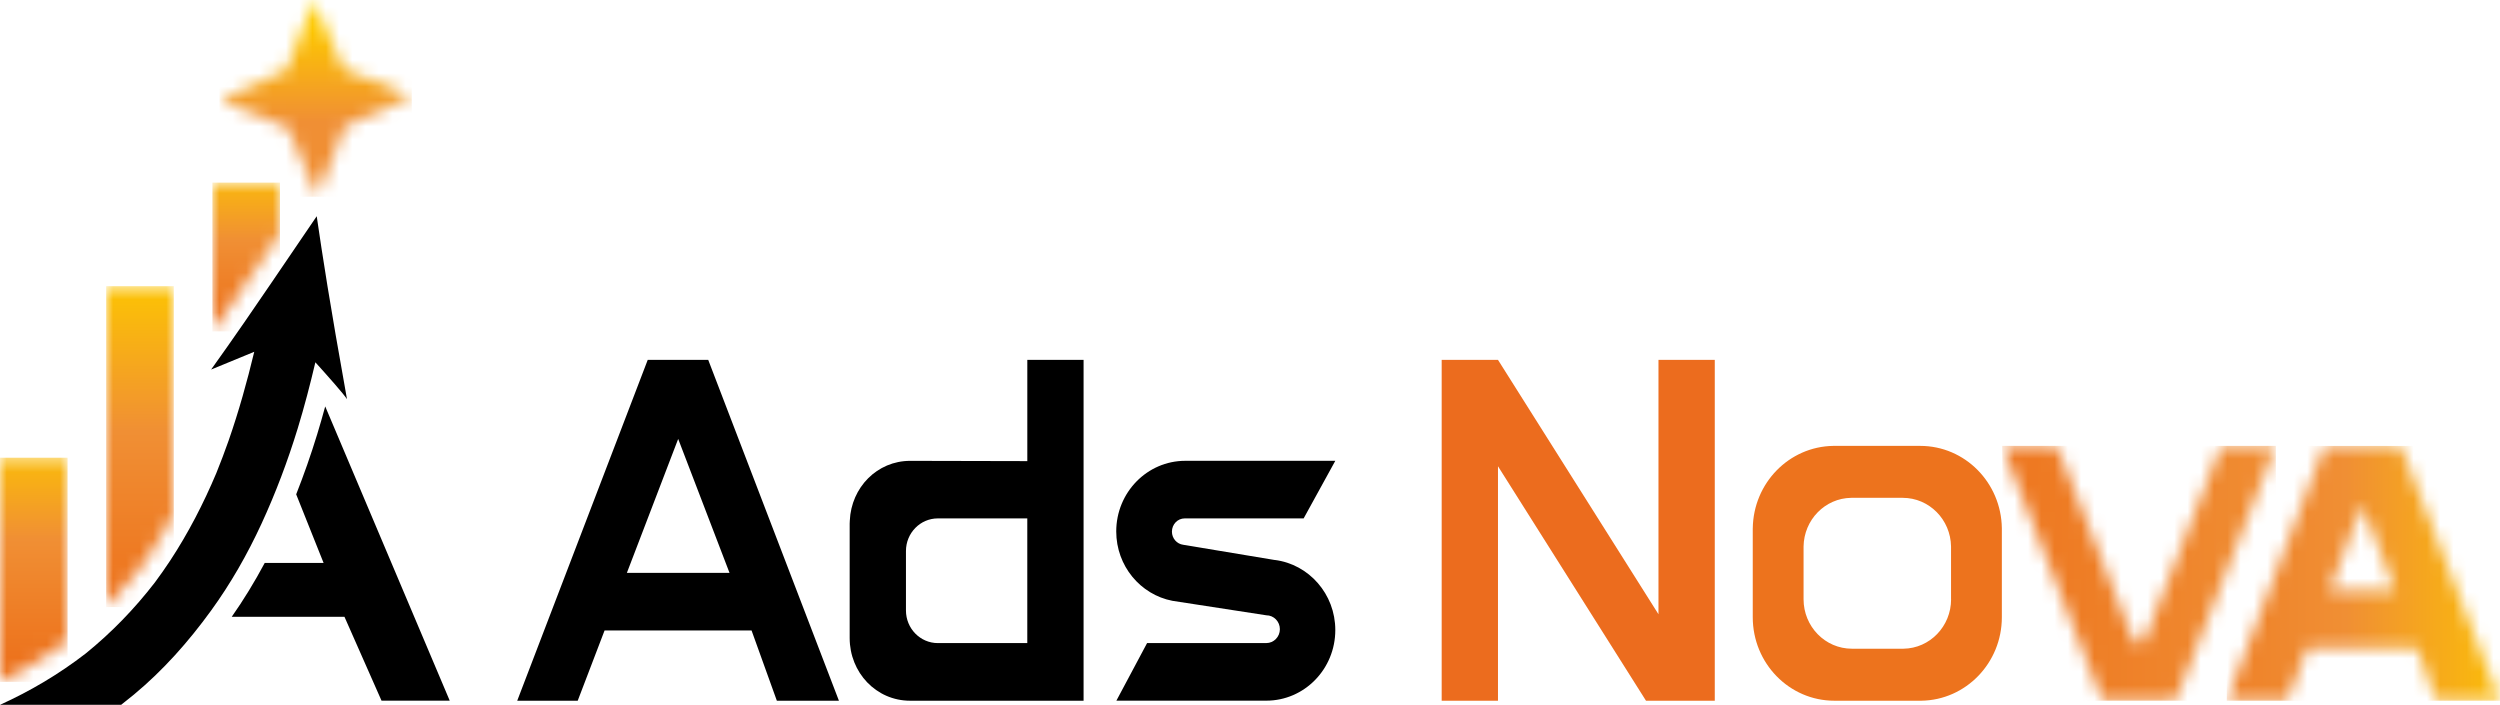
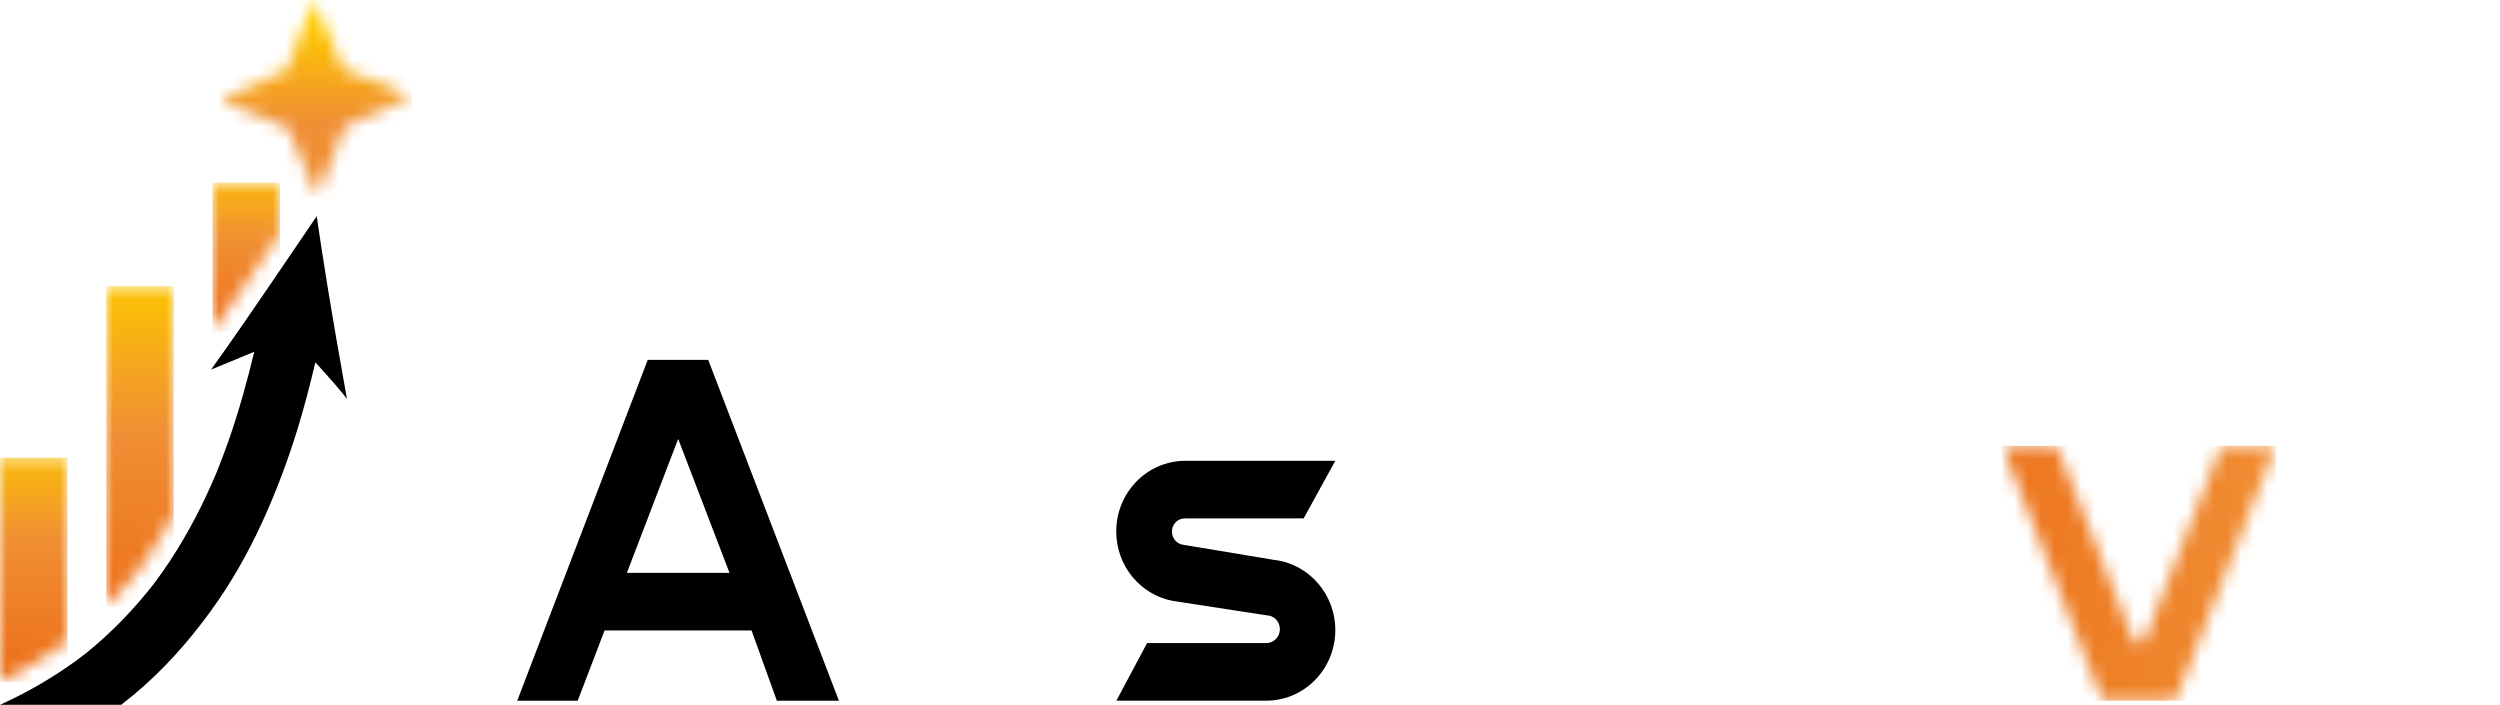
<svg xmlns="http://www.w3.org/2000/svg" width="188" height="53" viewBox="0 0 188 53" fill="none">
-   <path d="M124.717 27.061V46.192L112.648 27.061H108.414V52.694H112.648V35.062L123.779 52.694H128.951V27.061H124.717Z" fill="#EC6C1E" />
  <path d="M53.258 27.061H48.71L38.895 52.694H43.444L45.463 47.413H56.518L58.419 52.694H63.087L53.258 27.061ZM47.141 43.08L50.999 33.006L54.86 43.08H47.141Z" fill="black" />
  <mask id="mask0_24_1781" style="mask-type:luminance" maskUnits="userSpaceOnUse" x="167" y="33" width="21" height="20">
    <path d="M180.535 33.535H174.794L167.455 52.694H172.003L173.513 48.748H181.775L183.195 52.694H188.001L180.535 33.535ZM175.184 44.415L177.65 37.979L180.116 44.415H175.184Z" fill="white" />
  </mask>
  <g mask="url(#mask0_24_1781)">
-     <path d="M188.001 33.535H167.455V52.694H188.001V33.535Z" fill="url(#paint0_linear_24_1781)" />
-   </g>
+     </g>
  <path d="M95.865 42.113L88.984 40.968C88.502 40.908 88.129 40.488 88.129 39.979C88.129 39.43 88.555 38.984 89.091 38.984H98.034L100.415 34.653H89.133C86.266 34.653 83.941 37.031 83.941 39.964C83.941 42.558 85.759 44.716 88.164 45.181L95.226 46.27C95.791 46.27 96.247 46.739 96.247 47.315C96.247 47.89 95.789 48.359 95.226 48.359H86.261L83.952 52.69H95.224C98.091 52.69 100.415 50.312 100.415 47.379C100.415 44.669 98.429 42.433 95.865 42.109" fill="black" />
-   <path d="M77.254 27.061V34.676C77.254 34.676 69.32 34.656 68.479 34.656C68.466 34.656 68.453 34.656 68.44 34.656C65.966 34.656 64.015 36.649 63.905 39.151C63.899 39.225 63.895 39.301 63.895 39.374V47.975C63.895 50.583 65.893 52.694 68.44 52.694H75.238H81.485V27.061H77.252H77.254ZM77.254 48.361H70.526C69.202 48.361 68.128 47.263 68.128 45.908V41.437C68.128 40.082 69.202 38.984 70.526 38.984H77.252V48.359L77.254 48.361Z" fill="black" />
-   <path d="M150.539 39.72C150.491 36.294 147.763 33.531 144.402 33.531H137.858C134.539 33.582 131.857 36.323 131.809 39.72H131.807V46.415C131.807 49.884 134.554 52.694 137.945 52.694H144.487C147.837 52.643 150.539 49.853 150.539 46.415V39.72ZM146.722 45.067C146.722 47.102 145.123 48.757 143.139 48.783H139.263C137.256 48.783 135.628 47.118 135.628 45.064V41.1C135.656 39.089 137.243 37.464 139.209 37.437H143.084C145.075 37.437 146.692 39.073 146.718 41.102V45.067H146.722Z" fill="#ED731D" />
  <mask id="mask1_24_1781" style="mask-type:luminance" maskUnits="userSpaceOnUse" x="150" y="33" width="22" height="20">
    <path d="M167.027 33.535L161.189 48.361H160.519L154.682 33.535L150.566 33.53L158.106 52.694H163.603L171.145 33.53L167.027 33.535Z" fill="white" />
  </mask>
  <g mask="url(#mask1_24_1781)">
    <path d="M171.145 33.53H150.566V52.692H171.145V33.53Z" fill="url(#paint1_linear_24_1781)" />
  </g>
-   <path d="M24.455 30.566C24.256 31.3 24.053 32.004 23.846 32.68C23.377 34.214 22.849 35.716 22.273 37.173L23.966 41.413L24.335 42.334H19.907C19.141 43.767 18.312 45.123 17.426 46.384H25.904L26.078 46.777L28.69 52.69H33.819L24.457 30.564L24.455 30.566Z" fill="black" />
  <path d="M26.093 30.012C24.766 22.624 24.275 19.369 23.817 16.26C18.049 24.753 17.706 25.218 15.875 27.791C16.676 27.461 17.948 26.936 19.12 26.454C18.579 28.704 17.957 30.934 17.196 33.12C16.905 33.95 16.593 34.772 16.264 35.586C15.297 37.877 14.156 40.091 12.794 42.163C12.428 42.721 12.043 43.265 11.646 43.801C10.117 45.783 8.375 47.582 6.439 49.147C4.449 50.685 2.282 51.969 0.002 53.002H9.111C9.433 52.75 9.754 52.495 10.071 52.232C12.279 50.4 14.178 48.252 15.871 45.919C17.348 43.884 18.603 41.683 19.662 39.39C20.733 37.069 21.639 34.664 22.389 32.216C22.891 30.575 23.323 28.914 23.716 27.244C24.729 28.365 25.844 29.628 26.093 30.015" fill="black" />
  <mask id="mask2_24_1781" style="mask-type:luminance" maskUnits="userSpaceOnUse" x="15" y="13" width="7" height="12">
    <path d="M15.973 13.731V24.921L19.94 19.226C20.28 18.726 20.651 18.182 21.055 17.588V13.733H15.973V13.731Z" fill="white" />
  </mask>
  <g mask="url(#mask2_24_1781)">
    <path d="M21.055 13.731H15.973V24.921H21.055V13.731Z" fill="url(#paint2_linear_24_1781)" />
  </g>
  <mask id="mask3_24_1781" style="mask-type:luminance" maskUnits="userSpaceOnUse" x="0" y="34" width="6" height="18">
    <path d="M0 34.419V51.279C1.811 50.413 3.513 49.388 5.082 48.223V34.419H0Z" fill="white" />
  </mask>
  <g mask="url(#mask3_24_1781)">
    <path d="M5.082 34.419H0V51.279H5.082V34.419Z" fill="url(#paint3_linear_24_1781)" />
  </g>
  <mask id="mask4_24_1781" style="mask-type:luminance" maskUnits="userSpaceOnUse" x="7" y="21" width="7" height="25">
    <path d="M7.986 21.521V45.651C8.853 44.772 9.673 43.834 10.439 42.843C10.845 42.294 11.201 41.788 11.528 41.29C12.065 40.473 12.578 39.607 13.071 38.7V21.521H7.989H7.986Z" fill="white" />
  </mask>
  <g mask="url(#mask4_24_1781)">
    <path d="M13.069 21.521H7.986V45.651H13.069V21.521Z" fill="url(#paint4_linear_24_1781)" />
  </g>
  <mask id="mask5_24_1781" style="mask-type:luminance" maskUnits="userSpaceOnUse" x="16" y="0" width="15" height="15">
    <path d="M21.561 5.259L16.5 7.538L21.641 9.619L23.869 14.795L25.903 9.536L30.966 7.257L25.822 5.177L23.594 0L21.561 5.259Z" fill="white" />
  </mask>
  <g mask="url(#mask5_24_1781)">
    <path d="M30.966 0H16.5V14.795H30.966V0Z" fill="url(#paint5_linear_24_1781)" />
  </g>
  <defs>
    <linearGradient id="paint0_linear_24_1781" x1="192.171" y1="43.294" x2="157.921" y2="43.294" gradientUnits="userSpaceOnUse">
      <stop stop-color="#FDC700" />
      <stop offset="0.04" stop-color="#FDC700" />
      <stop offset="0.46" stop-color="#F08F34" />
      <stop offset="1" stop-color="#ED731D" />
    </linearGradient>
    <linearGradient id="paint1_linear_24_1781" x1="177.219" y1="43.239" x2="147.466" y2="43.239" gradientUnits="userSpaceOnUse">
      <stop stop-color="#FDC700" />
      <stop offset="0.16" stop-color="#F08F34" />
      <stop offset="1" stop-color="#ED731D" />
    </linearGradient>
    <linearGradient id="paint2_linear_24_1781" x1="18.474" y1="10.452" x2="18.474" y2="23.856" gradientUnits="userSpaceOnUse">
      <stop stop-color="#FEE820" />
      <stop offset="0.04" stop-color="#FDD60E" />
      <stop offset="0.07" stop-color="#FDCA03" />
      <stop offset="0.11" stop-color="#FDC700" />
      <stop offset="0.57" stop-color="#F08F34" />
      <stop offset="1" stop-color="#ED731D" />
    </linearGradient>
    <linearGradient id="paint3_linear_24_1781" x1="2.519" y1="29.663" x2="2.519" y2="49.468" gradientUnits="userSpaceOnUse">
      <stop stop-color="#FEE820" />
      <stop offset="0.06" stop-color="#FDD60E" />
      <stop offset="0.1" stop-color="#FDCA03" />
      <stop offset="0.15" stop-color="#FDC700" />
      <stop offset="0.55" stop-color="#F08F34" />
      <stop offset="1" stop-color="#ED731D" />
    </linearGradient>
    <linearGradient id="paint4_linear_24_1781" x1="10.479" y1="19.454" x2="10.479" y2="44.984" gradientUnits="userSpaceOnUse">
      <stop stop-color="#FEE820" />
      <stop offset="0.02" stop-color="#FDD60E" />
      <stop offset="0.03" stop-color="#FDCA03" />
      <stop offset="0.05" stop-color="#FDC700" />
      <stop offset="0.51" stop-color="#F08F34" />
      <stop offset="1" stop-color="#ED731D" />
    </linearGradient>
    <linearGradient id="paint5_linear_24_1781" x1="23.718" y1="-0.542" x2="23.718" y2="17.088" gradientUnits="userSpaceOnUse">
      <stop stop-color="#FEE820" />
      <stop offset="0.06" stop-color="#FDD60E" />
      <stop offset="0.1" stop-color="#FDCA03" />
      <stop offset="0.15" stop-color="#FDC700" />
      <stop offset="0.55" stop-color="#F08F34" />
      <stop offset="1" stop-color="#F08F34" />
    </linearGradient>
  </defs>
</svg>